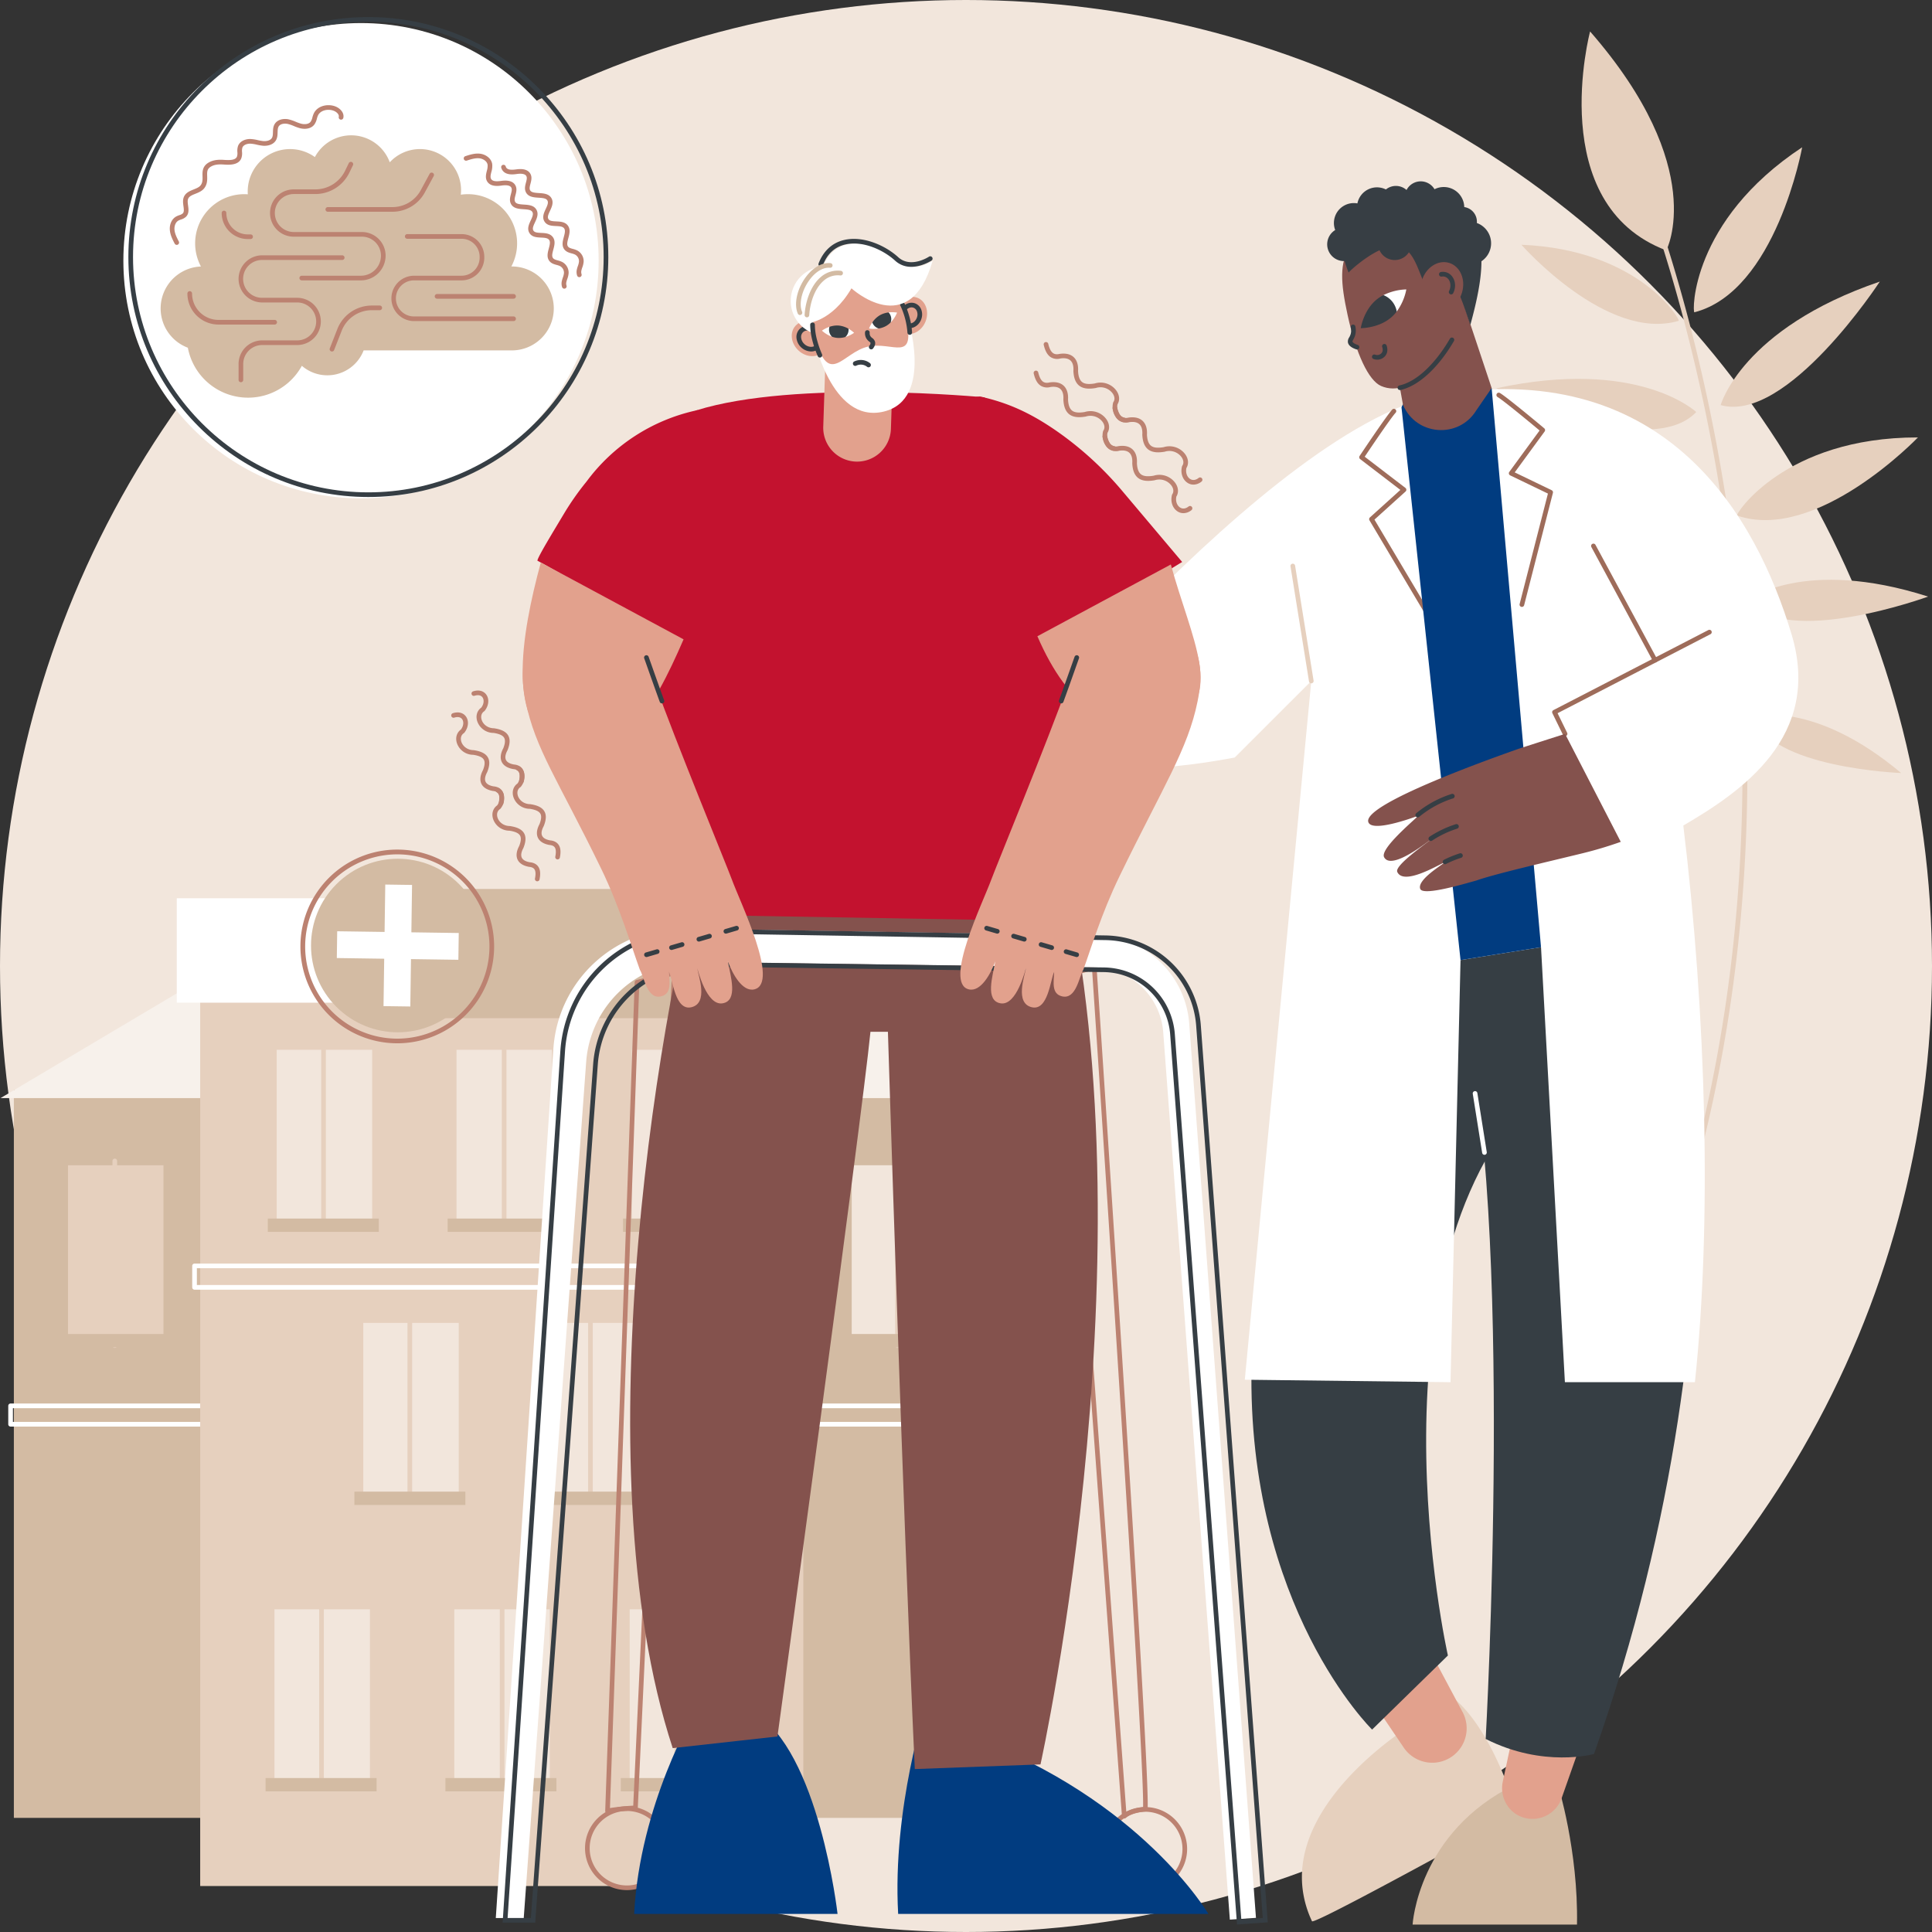
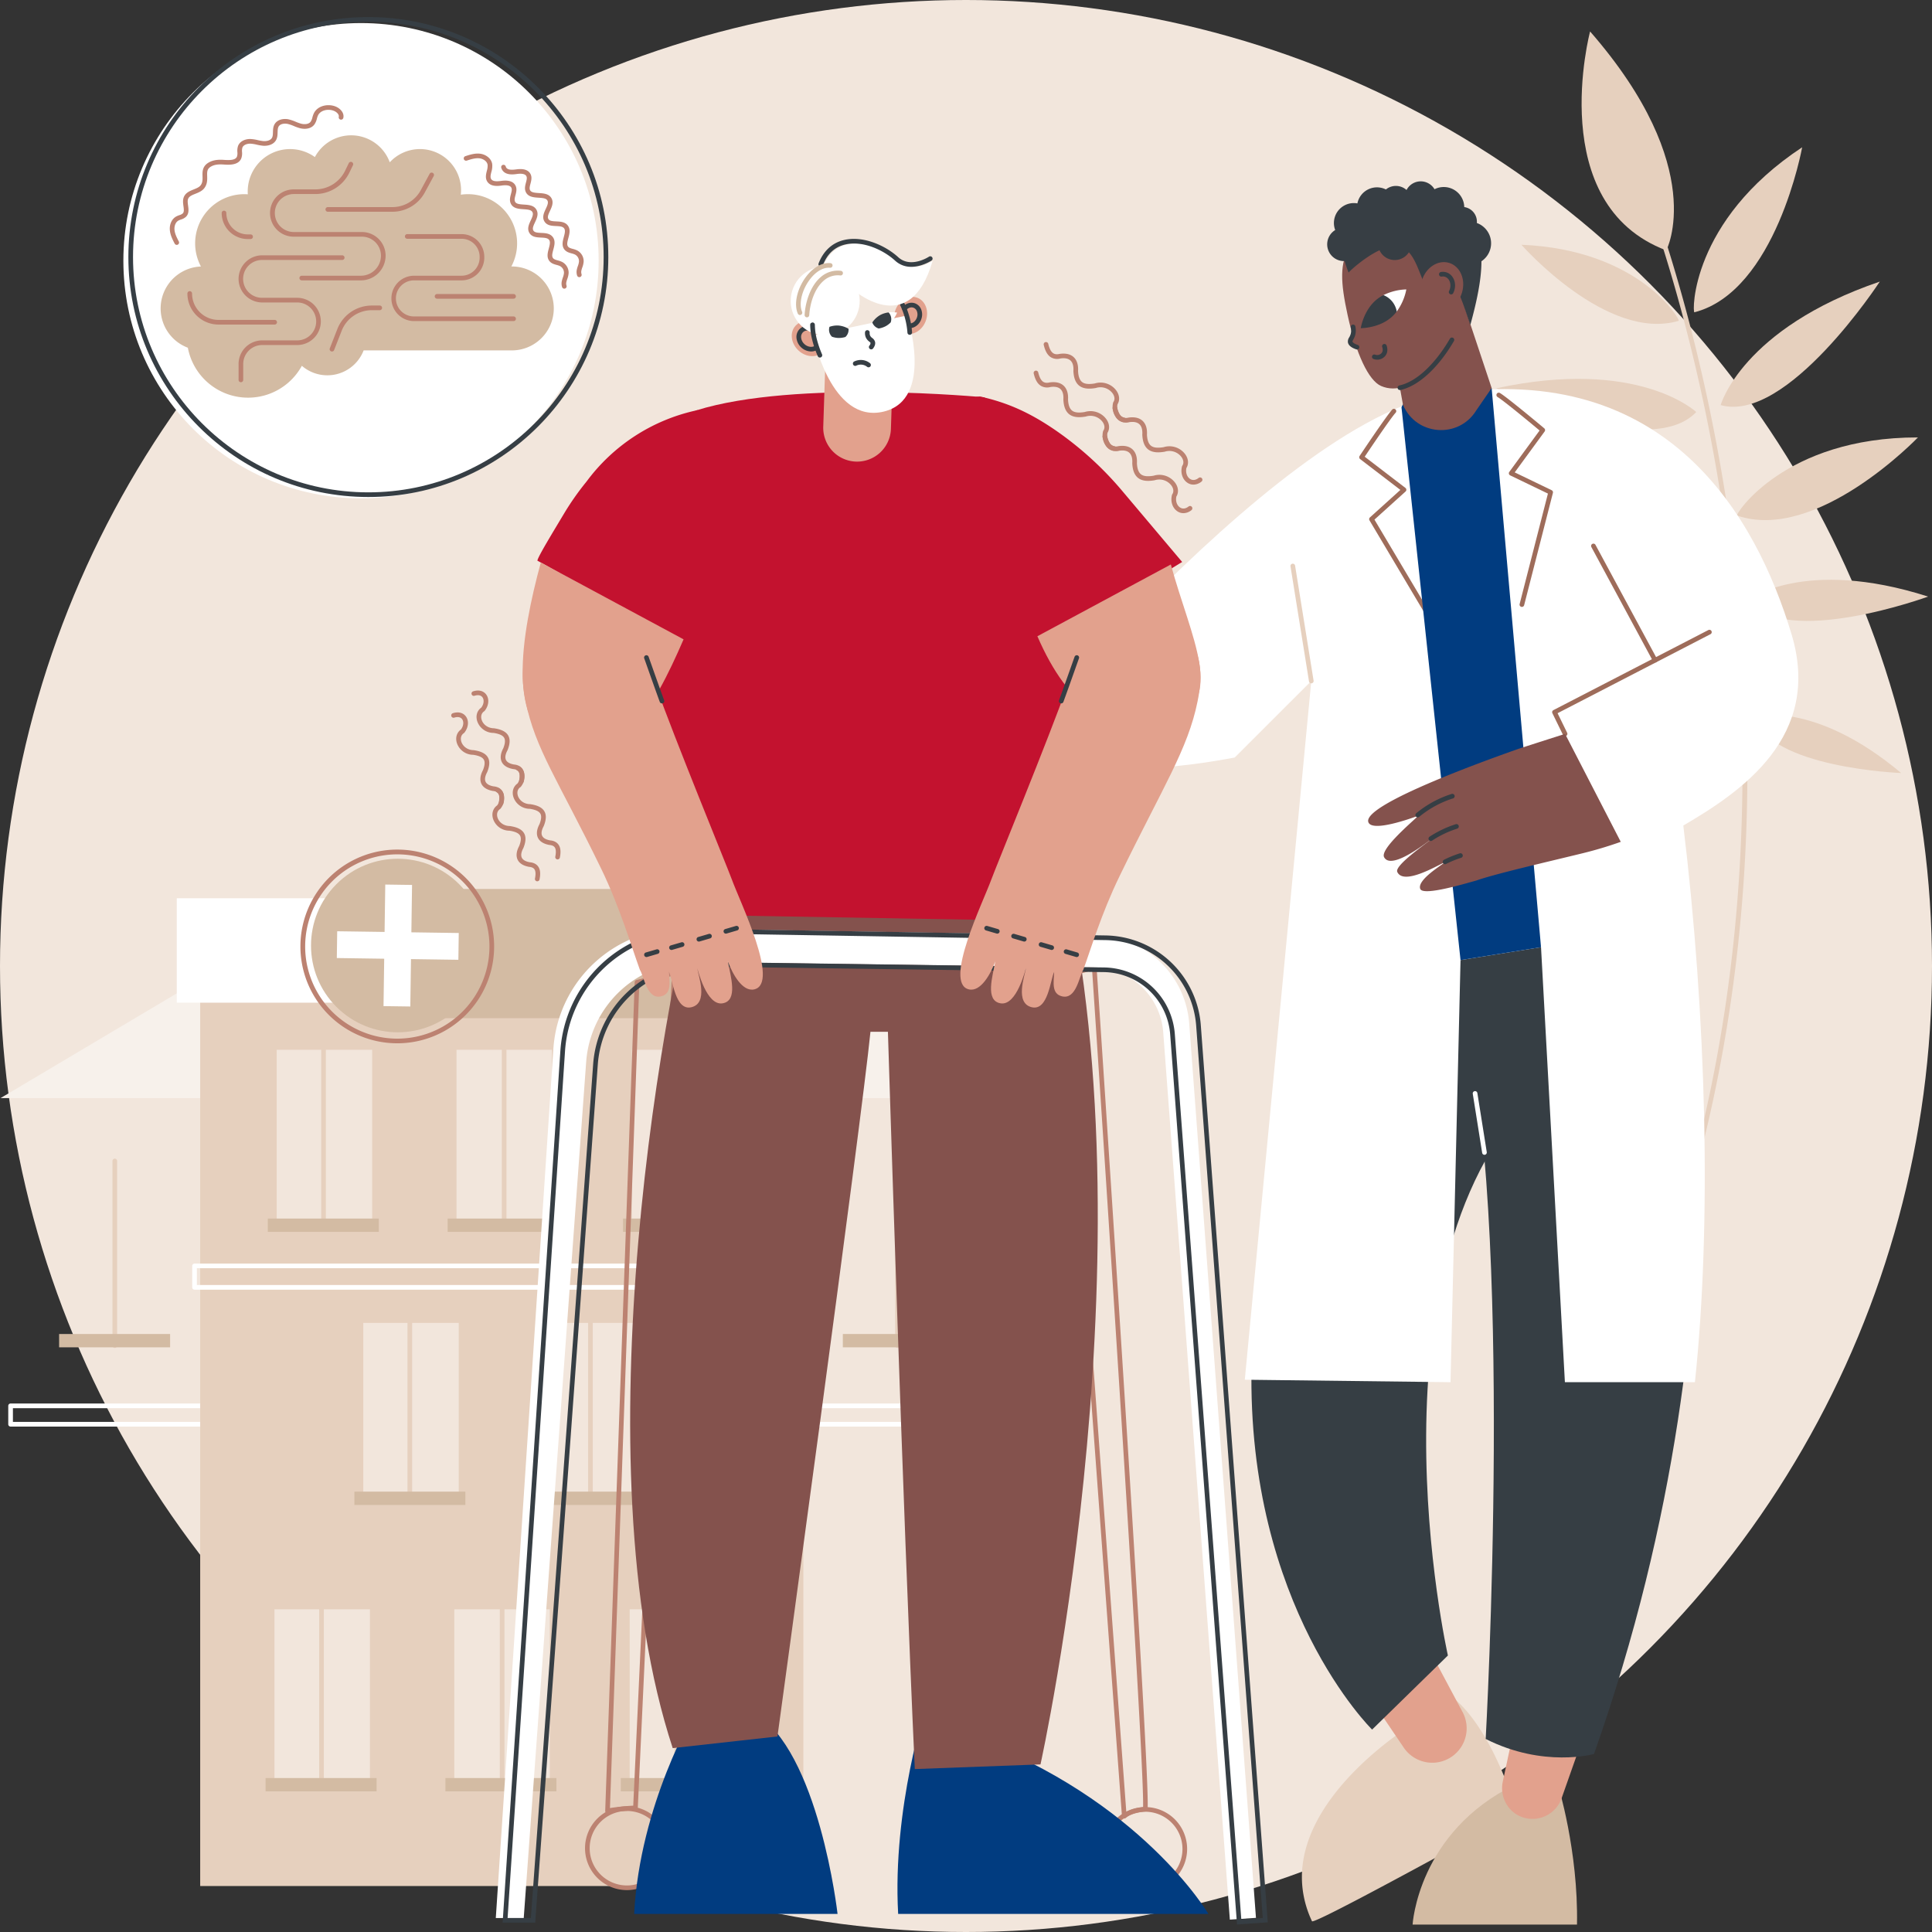
<svg xmlns="http://www.w3.org/2000/svg" viewBox="0 0 1830 1830">
  <rect x="0" y="0" width="1830" height="1830" fill="#333333" stroke="none" />
  <defs>
    <style> .cls-1 { fill: #f2e6dc; } .cls-2 { fill: #e6d0be; } .cls-3 { fill: #e2a18d; } .cls-4 { fill: #363e44; } .cls-5 { fill: #d3bba3; } .cls-6 { fill: #fff; } .cls-7 { fill: #84524d; } .cls-8 { fill: #9e6c5a; } .cls-9 { fill: #013c80; } .cls-10 { fill: #373e44; } .cls-11 { fill: #f7f1eb; } .cls-12 { fill: #bc8271; } .cls-13 { fill: #c3122f; } </style>
  </defs>
  <g id="Слой_2" data-name="Слой 2">
    <g id="Illustration">
      <g id="Parkinson_disease" data-name="Parkinson disease">
        <circle class="cls-1" cx="915" cy="915" r="915" />
        <g>
          <path class="cls-2" d="M1605.983,1104.606a2.206,2.206,0,0,1-2.134-2.767c67.559-256.653,49.376-498.104,22.223-655.464-29.427-170.55-75.438-281.816-75.898-282.921a2.205,2.205,0,0,1,4.069-1.701c.463,1.109,46.633,112.737,76.152,283.743a1672.605,1672.605,0,0,1,24.658,300.122c-1.219,123.42-17.012,243.648-46.941,357.344A2.204,2.204,0,0,1,1605.983,1104.606Z" />
          <path class="cls-2" d="M1578.32,237.175s40.929-77.671-72.179-207.378C1506.141,29.798,1462.575,193.466,1578.32,237.175Z" />
          <path class="cls-2" d="M1604.944,295.805c-2.078.536-3.697-86.454,102.069-156.296C1707.013,139.509,1682.372,275.834,1604.944,295.805Z" />
          <path class="cls-2" d="M1629.812,383.71s20.056-72.41,150.74-116.982C1780.552,266.728,1692.734,401.361,1629.812,383.71Z" />
          <path class="cls-2" d="M1645.302,488.31c-2.028-.7,44.639-74.13,171.385-73.984C1816.687,414.326,1720.888,514.398,1645.302,488.31Z" />
          <path class="cls-2" d="M1655.295,568.48s53.251-41.1,171.049-3.392C1826.344,565.087,1691.032,614.603,1655.295,568.48Z" />
          <path class="cls-2" d="M1661.602,678.486s56.56-15.601,139.211,53.731C1800.813,732.217,1675.226,727.519,1661.602,678.486Z" />
          <path class="cls-2" d="M1590.104,303.873c1.824-.543-36.734-67.368-149.027-72.049C1441.077,231.825,1522.151,324.117,1590.104,303.873Z" />
          <path class="cls-2" d="M1606.669,390.278s-54.532-51.69-189.48-22.466C1417.189,367.812,1561.869,437.855,1606.669,390.278Z" />
          <path class="cls-2" d="M1620.89,500.134c1.377-1.646-76.48-40.481-184.988,25.02C1435.902,525.154,1569.591,561.471,1620.89,500.134Z" />
          <path class="cls-2" d="M1633.506,576.564s-66.82-7.744-148.288,85.322C1485.218,661.887,1626.681,634.512,1633.506,576.564Z" />
          <path class="cls-2" d="M1642.082,682.36s-56.502,15.809-91.547,117.838C1550.535,800.198,1655.703,731.395,1642.082,682.36Z" />
        </g>
        <g>
          <g>
            <g>
              <path class="cls-2" d="M1376.267,1608.29s34.075,22.073,60.77,109.169q-192.433,105.742-194.369,102.338a.205.205,0,0,1-.009-.156,99.012,99.012,0,0,1-8.859-30.744c-9.779-84.524,97.983-152.04,106.956-157.508Q1358.511,1619.839,1376.267,1608.29Z" />
              <path class="cls-3" d="M1345.141,1546.298l40.244,75.426a32.592,32.592,0,0,1-55.748,33.61l-36.707-54.24Z" />
            </g>
            <path class="cls-4" d="M1299.671,794.63s-109.433,259.45-114.213,498.865c-4.566,228.641,114.213,344.77,114.213,344.77l71.785-70.168s-84.731-376.215,89.502-539.318l23.252-211.509Z" />
            <path class="cls-5" d="M1475.62,1690.358s19.459,62.596,18.113,132.597h-155.713c.028-.083,4.909-87.522,97.116-132.597Z" />
            <path class="cls-3" d="M1505.176,1629.615c-.975,2.558-17.139,48.465-25.974,73.573a29.248,29.248,0,0,1-36,18.457q-.363-.112-.728-.232c-14.071-4.62-22.126-19.439-19.019-33.92l16.217-75.585Z" />
            <path class="cls-4" d="M1509.836,1661.387s-47.797,13.477-102.584-14.246c0,0,27.912-498.651-22.321-689.213l17.392-130.905,187.351,28.447S1668.252,1213.467,1509.836,1661.387Z" />
            <path class="cls-6" d="M1406.087,1093.832a2.204,2.204,0,0,1-2.175-1.858l-8.897-55.911a2.204,2.204,0,1,1,4.354-.693l8.897,55.911a2.204,2.204,0,0,1-1.83,2.523A2.163,2.163,0,0,1,1406.087,1093.832Z" />
          </g>
          <g>
            <path class="cls-7" d="M981.663,725.254c-18.169,18.009-32.211,31.861-35.237,35.058-15.009,15.857-108.647,114.106-95.919,127.377,7.475,7.794,35.2-21.721,40.401-27.325-1.969,6.597-18.73,45.535-11.282,50.786,12.81,9.032,32.364-36.184,32.894-36.445-2.679,6.497-20.407,39.064-15.088,43.36,11.381,9.192,31.528-22.724,36.635-29.08.332,1.364-16.64,27.327-9.289,33.704,5.834,5.061,36.977-24.951,44.492-31.693,13.347-14.079,44.673-55.567,72.496-79.525,10.177-8.763,14.912-15.458,23.206-24.212Z" />
            <path class="cls-6" d="M1696.984,600.847c-33.442-111.207-117.566-259.915-328.208-227.854-82.176,12.508-194.045,108.217-282.567,197.294-81.855,82.367-210.895-80.817-210.895-80.817L895.157,650.422c46.468,58.182,117.309,96.937,274.363,67.111l72.541-72.483-62.976,661.825,194.845,2.338,9.487-399.82,76.243-12.199,22.616,412.019h123.156c16.018-151.272,10.808-347.371-10.994-527.287C1649.873,749.631,1726.079,697.595,1696.984,600.847Z" />
            <path class="cls-8" d="M1482.444,697.315a2.203,2.203,0,0,1-1.983-1.238l-10.025-20.524a2.204,2.204,0,0,1,.969-2.926l146.726-75.834a2.205,2.205,0,1,1,2.024,3.919l-144.812,74.843,9.08,18.588a2.203,2.203,0,0,1-1.014,2.948A2.173,2.173,0,0,1,1482.444,697.315Z" />
            <path class="cls-8" d="M1567.708,627.541a2.205,2.205,0,0,1-1.942-1.158l-58.4-108.206a2.204,2.204,0,1,1,3.88-2.093l58.4,108.206a2.202,2.202,0,0,1-.894,2.986A2.175,2.175,0,0,1,1567.708,627.541Z" />
            <path class="cls-2" d="M1242.058,647.255a2.205,2.205,0,0,1-2.175-1.854l-17.516-108.923a2.205,2.205,0,0,1,4.354-.702l17.516,108.923a2.204,2.204,0,0,1-2.179,2.556Z" />
            <path class="cls-8" d="M1355.161,588.327a2.203,2.203,0,0,1-1.897-1.079l-56.081-94.377a2.205,2.205,0,0,1,.418-2.763l28.841-26.057-38.104-29.201a2.206,2.206,0,0,1-.493-2.974c1.025-1.54,25.198-37.785,30.867-43.928a2.205,2.205,0,1,1,3.243,2.989c-4.761,5.159-24.331,34.257-29.294,41.67l38.565,29.554a2.206,2.206,0,0,1,.136,3.387l-29.466,26.624,55.157,92.824a2.205,2.205,0,0,1-1.893,3.331Z" />
            <path class="cls-8" d="M1441.545,574.872a2.205,2.205,0,0,1-2.138-2.752l26.802-104.6-35.77-17.253a2.206,2.206,0,0,1-.82-3.288l28.686-39.213c-6.851-5.717-33.817-28.131-39.837-31.742a2.205,2.205,0,0,1,2.269-3.781c7.17,4.3,40.565,32.278,41.984,33.466a2.206,2.206,0,0,1,.362,2.993l-28.342,38.744,35.01,16.887a2.205,2.205,0,0,1,1.178,2.532l-27.25,106.348A2.206,2.206,0,0,1,1441.545,574.872Z" />
            <path class="cls-9" d="M1327.505,385.857l55.911,523.537,76.243-12.199-46.762-529.637C1373.206,369.059,1332.876,370.299,1327.505,385.857Z" />
            <g>
              <path class="cls-7" d="M1482.441,695.111c-23.827,7.644-42.212,13.494-46.268,14.94-20.118,7.17-145.324,51.306-140.112,68.52,3.061,10.11,40.322-3.328,47.341-5.908-4.642,4.879-36.522,31.394-32.357,39.275,7.164,13.555,44.263-17.195,44.84-17.189-5.217,4.476-35.115,25.009-32.382,31.113,5.846,13.061,37.565-5.831,44.836-9.108-.316,1.336-26.626,16.446-23.044,25.266,2.842,6.999,43.303-5.357,52.844-7.902,17.88-6.356,66.333-17.43,101.215-25.98a368.682,368.682,0,0,0,35.837-10.745Z" />
              <g>
                <path class="cls-4" d="M1342.89,774.211a2.205,2.205,0,0,1-1.408-3.904,99.733,99.733,0,0,1,33.525-18.272,2.205,2.205,0,0,1,1.335,4.203,95.231,95.231,0,0,0-32.047,17.466A2.194,2.194,0,0,1,1342.89,774.211Z" />
                <path class="cls-4" d="M1355.301,796.582a2.205,2.205,0,0,1-1.216-4.046c.803-.528,1.623-1.055,2.47-1.576a100.324,100.324,0,0,1,22.371-10.264,2.205,2.205,0,0,1,1.335,4.203,95.848,95.848,0,0,0-21.387,9.812q-1.214.749-2.36,1.507A2.208,2.208,0,0,1,1355.301,796.582Z" />
                <path class="cls-4" d="M1368.749,818.567a2.205,2.205,0,0,1-.997-4.173,100.46,100.46,0,0,1,14.945-6.098,2.205,2.205,0,0,1,1.335,4.203,96.398,96.398,0,0,0-14.29,5.831A2.191,2.191,0,0,1,1368.749,818.567Z" />
              </g>
            </g>
          </g>
          <g>
            <path class="cls-7" d="M1328.917,383.446c12.353,29.288,52.619,32.415,69.346,5.385l14.634-21.273-35.88-107.743-68.168,12.261Z" />
            <path class="cls-7" d="M1324.728,208.978c-2.982.148-31.512,2-45.649,23.781-10.519,16.207-9.321,34.841-2.584,65.792,7.933,36.448,19.772,61.9,31.691,67.064,29.184,12.644,62.576-28.303,76.703-63.233,10.197-25.213,4.236-54.87-13.546-75.701C1353.61,205.906,1326.631,208.883,1324.728,208.978Z" />
            <path class="cls-10" d="M1412.372,230.43a20.434,20.434,0,0,0-13.501-19.211c.036-.408.062-.819.062-1.236a14.006,14.006,0,0,0-11.98-13.852,19.418,19.418,0,0,0-28.181-16.887,15.127,15.127,0,0,0-26.485.717,15.101,15.101,0,0,0-19.553-.503,18.892,18.892,0,0,0-26.996,13.201,18.88,18.88,0,0,0-21.035,25.234,15.874,15.874,0,0,0,8.307,29.409c.209,0,.411-.023.619-.032a114.753,114.753,0,0,0,3.785,10.927c1.079-1.538,15.045-14.514,29.272-21.147a15.863,15.863,0,0,0,27.795,1.939c5.62,6.03,8.997,15.991,13.164,26.232,3.407-1.891,10.824-5.298,19.314-3.512,13.131,2.763,19.508,28.873,25.751,46.041,7.024-25.443,10.526-44.793,10.507-60.281A20.42,20.42,0,0,0,1412.372,230.43Z" />
            <path class="cls-4" d="M1325.996,369.454a2.204,2.204,0,0,1-.459-4.36c15.774-3.37,33.645-19.91,47.804-44.245a2.205,2.205,0,1,1,3.811,2.218c-14.773,25.39-33.725,42.714-50.694,46.338A2.132,2.132,0,0,1,1325.996,369.454Z" />
            <g>
              <path class="cls-6" d="M1332.087,274.144a51.973,51.973,0,0,1-9.116,20.942c-1.543,2.026-14.954-14.326-12.542-15.569A52.117,52.117,0,0,1,1332.087,274.144Z" />
              <path class="cls-4" d="M1288.897,310.854s2.592-16.543,14.519-26.68a36.835,36.835,0,0,1,6.999-4.65,20.442,20.442,0,0,1,12.583,15.517,36.672,36.672,0,0,1-5.431,5.782C1305.642,310.962,1288.897,310.854,1288.897,310.854Z" />
            </g>
            <path class="cls-7" d="M1281.656,309.666a15.251,15.251,0,0,1-.177,7.346c-1.008,3.517-2.905,4.816-2.548,6.89.24,1.391,1.511,3.241,6.437,4.921Z" />
            <path class="cls-4" d="M1285.369,331.027a2.158,2.158,0,0,1-.711-.118c-4.832-1.645-7.415-3.815-7.9-6.632a6.858,6.858,0,0,1,1.208-4.718,14.397,14.397,0,0,0,1.393-3.154,13.028,13.028,0,0,0,.14-6.289,2.204,2.204,0,1,1,4.315-.9,17.341,17.341,0,0,1-.217,8.406,18.535,18.535,0,0,1-1.768,4.065c-.577,1.046-.788,1.475-.726,1.841.133.777,1.512,2.026,4.976,3.208a2.205,2.205,0,0,1-.711,4.291Z" />
            <g>
              <ellipse class="cls-7" cx="1365.789" cy="271.465" rx="23.481" ry="19.847" transform="translate(707.239 1498.407) rotate(-73.017)" />
              <path class="cls-4" d="M1374.535,278.856a2.205,2.205,0,0,1-1.966-3.197,12.054,12.054,0,0,0,.758-1.893c1.565-5.129-.54-10.335-4.696-11.605a6.568,6.568,0,0,0-3.019-.183,2.205,2.205,0,1,1-.732-4.349,10.845,10.845,0,0,1,5.038.317c6.481,1.979,9.902,9.657,7.624,17.111a16.384,16.384,0,0,1-1.038,2.588A2.205,2.205,0,0,1,1374.535,278.856Z" />
            </g>
            <path class="cls-4" d="M1304.521,340.679a10.344,10.344,0,0,1-3.51-.618,2.205,2.205,0,1,1,1.503-4.147,5.502,5.502,0,0,0,6.307-1.718c1.686-2.308.465-5.284.452-5.314a2.214,2.214,0,0,1,1.156-2.889,2.187,2.187,0,0,1,2.885,1.122c.095.215,2.276,5.29-.932,9.683A9.7,9.7,0,0,1,1304.521,340.679Z" />
          </g>
        </g>
        <g>
-           <rect class="cls-5" x="13.132" y="1032.249" width="922.343" height="689.65" />
          <path class="cls-6" d="M938.846,1351.26H10.029a2.204,2.204,0,0,1-2.205-2.205v-17.432a2.204,2.204,0,0,1,2.205-2.205H938.846a2.204,2.204,0,0,1,2.205,2.205v17.432A2.204,2.204,0,0,1,938.846,1351.26Zm-926.612-4.41h924.407v-13.022H12.234Z" />
          <polygon class="cls-11" points="952.299 1040.13 0.514 1040.13 203.078 919.742 749.735 919.742 952.299 1040.13" />
          <rect class="cls-2" x="189.622" y="921.412" width="571.306" height="865.04" />
          <path class="cls-6" d="M766.282,1221.602H184.27a2.204,2.204,0,0,1-2.205-2.205v-20.319a2.204,2.204,0,0,1,2.205-2.205h582.012a2.204,2.204,0,0,1,2.205,2.205v20.319A2.204,2.204,0,0,1,766.282,1221.602Zm-579.807-4.41H764.077v-15.91H186.475Z" />
          <g>
            <rect class="cls-1" x="262.084" y="994.383" width="90.427" height="168.237" />
            <path class="cls-2" d="M306.435,1166.524a2.204,2.204,0,0,1-2.205-2.205V989.43a2.205,2.205,0,1,1,4.41,0v174.889A2.203,2.203,0,0,1,306.435,1166.524Z" />
            <rect class="cls-5" x="253.668" y="1154.221" width="105.148" height="12.618" />
          </g>
          <g>
-             <rect class="cls-2" x="64.406" y="1103.737" width="90.427" height="168.237" />
            <path class="cls-2" d="M108.734,1276.782a2.204,2.204,0,0,1-2.205-2.205V1099.686a2.205,2.205,0,0,1,4.41,0v174.891A2.204,2.204,0,0,1,108.734,1276.782Z" />
            <rect class="cls-5" x="55.99" y="1263.574" width="105.148" height="12.618" />
          </g>
          <g>
-             <rect class="cls-1" x="806.749" y="1103.737" width="90.427" height="168.237" />
            <path class="cls-2" d="M850.117,1276.782a2.204,2.204,0,0,1-2.205-2.205V1099.686a2.205,2.205,0,0,1,4.41,0v174.891A2.204,2.204,0,0,1,850.117,1276.782Z" />
            <rect class="cls-5" x="798.333" y="1263.574" width="105.148" height="12.618" />
          </g>
          <g>
            <rect class="cls-1" x="432.423" y="994.383" width="90.427" height="168.237" />
            <path class="cls-2" d="M477.524,1166.524a2.204,2.204,0,0,1-2.205-2.205V989.43a2.205,2.205,0,0,1,4.41,0v174.889A2.204,2.204,0,0,1,477.524,1166.524Z" />
            <rect class="cls-5" x="424.007" y="1154.221" width="105.148" height="12.618" />
          </g>
          <g>
            <rect class="cls-1" x="344.099" y="1253.046" width="90.427" height="168.237" />
            <path class="cls-2" d="M388.177,1425.059a2.204,2.204,0,0,1-2.205-2.205V1247.963a2.205,2.205,0,0,1,4.41,0v174.891A2.204,2.204,0,0,1,388.177,1425.059Z" />
            <rect class="cls-5" x="335.683" y="1412.884" width="105.148" height="12.618" />
          </g>
          <g>
            <rect class="cls-1" x="514.438" y="1253.046" width="90.427" height="168.237" />
            <path class="cls-2" d="M559.266,1425.059a2.204,2.204,0,0,1-2.205-2.205V1247.963a2.205,2.205,0,0,1,4.41,0v174.891A2.204,2.204,0,0,1,559.266,1425.059Z" />
            <rect class="cls-5" x="506.022" y="1412.884" width="105.148" height="12.618" />
          </g>
          <g>
            <rect class="cls-1" x="598.557" y="994.383" width="90.427" height="168.237" />
            <path class="cls-2" d="M642.909,1166.524a2.204,2.204,0,0,1-2.205-2.205V989.43a2.205,2.205,0,0,1,4.41,0v174.889A2.204,2.204,0,0,1,642.909,1166.524Z" />
            <rect class="cls-5" x="590.141" y="1154.221" width="105.148" height="12.618" />
          </g>
          <g>
            <rect class="cls-1" x="259.981" y="1524.328" width="90.427" height="168.237" />
            <path class="cls-2" d="M304.534,1696.899a2.203,2.203,0,0,1-2.205-2.205V1519.803a2.205,2.205,0,1,1,4.41,0v174.891A2.203,2.203,0,0,1,304.534,1696.899Z" />
            <rect class="cls-5" x="251.565" y="1684.166" width="105.148" height="12.618" />
          </g>
          <g>
            <rect class="cls-1" x="430.32" y="1524.328" width="90.427" height="168.237" />
            <path class="cls-2" d="M475.623,1696.899a2.203,2.203,0,0,1-2.205-2.205V1519.803a2.205,2.205,0,1,1,4.41,0v174.891A2.203,2.203,0,0,1,475.623,1696.899Z" />
            <rect class="cls-5" x="421.904" y="1684.166" width="105.148" height="12.618" />
          </g>
          <g>
            <rect class="cls-1" x="596.454" y="1524.328" width="90.427" height="168.237" />
            <path class="cls-2" d="M641.008,1696.899a2.204,2.204,0,0,1-2.205-2.205V1519.803a2.205,2.205,0,1,1,4.41,0v174.891A2.204,2.204,0,0,1,641.008,1696.899Z" />
            <rect class="cls-5" x="588.038" y="1684.166" width="105.148" height="12.618" />
          </g>
          <rect class="cls-6" x="167.448" y="850.83" width="609.857" height="98.918" />
          <rect class="cls-5" x="420.122" y="842.033" width="231.494" height="122.361" />
          <g>
            <circle class="cls-5" cx="376.786" cy="895.604" r="82.192" transform="translate(-522.929 528.744) rotate(-45)" />
            <path class="cls-12" d="M376.35,988.214c-.444,0-.885-.002-1.331-.009a91.744,91.744,0,1,1,1.331.009Zm-.052-178.963a87.277,87.277,0,0,0-1.214,174.545c.42.006.846.009,1.266.009a87.277,87.277,0,0,0,1.234-174.545Q376.941,809.25,376.298,809.251Zm89.508,88.559h0Z" />
            <polygon class="cls-6" points="434.537 883.743 389.653 883.1 390.296 838.217 364.925 837.853 364.282 882.736 319.399 882.093 319.035 907.464 363.919 908.107 363.275 952.99 388.647 953.354 389.29 908.471 434.173 909.114 434.537 883.743" />
          </g>
        </g>
        <g>
          <g>
            <path class="cls-12" d="M1084.765,1791.048a39.687,39.687,0,1,1,39.687-39.687A39.733,39.733,0,0,1,1084.765,1791.048Zm0-74.964a35.277,35.277,0,1,0,35.277,35.277A35.318,35.318,0,0,0,1084.765,1716.084Z" />
            <path class="cls-12" d="M593.826,1790.32a39.687,39.687,0,1,1,39.687-39.687A39.733,39.733,0,0,1,593.826,1790.32Zm0-74.964a35.277,35.277,0,1,0,35.277,35.277A35.318,35.318,0,0,0,593.826,1715.356Z" />
            <path class="cls-12" d="M1064.928,1722.515a2.204,2.204,0,0,1-2.198-2.043l-58.796-795.757a2.205,2.205,0,0,1,1.623-2.291l30.361-8.184a2.208,2.208,0,0,1,2.775,1.981c2.121,31.634,51.925,775.005,48.25,797.789a2.203,2.203,0,0,1-1.946,1.841c-11.442,1.199-15.981,3.917-18.657,6.152A2.193,2.193,0,0,1,1064.928,1722.515Zm-56.462-796.308,58.376,790.094c3.99-2.3,9.088-3.777,15.879-4.627,1.778-43.623-44.947-743.136-48.248-792.475Zm76.301,787.452h0Z" />
            <path class="cls-12" d="M575.458,1717.554a2.204,2.204,0,0,1-2.203-2.282l27.928-784.916a2.202,2.202,0,0,1,1.669-2.061l35.277-8.819a2.204,2.204,0,0,1,2.737,2.241L604.118,1712.514a2.205,2.205,0,0,1-2.069,2.097c-12.755.773-21.521,1.742-26.055,2.877A2.166,2.166,0,0,1,575.458,1717.554Zm30.073-785.383-27.769,780.435a206.315,206.315,0,0,1,22.044-2.274L636.323,924.472Z" />
          </g>
          <g>
            <path class="cls-9" d="M600.669,1812.894H793.337s-17.536-155.07-79.569-191.065H658.168S606.021,1709.095,600.669,1812.894Z" />
            <path class="cls-9" d="M877.518,1613.928s-32.461,98.515-26.774,198.966h293.871s-63.621-108.451-225.206-168.098Z" />
            <path class="cls-7" d="M671.889,789.232c-44.688,146.305-123.265,597.182-34.696,866.587l99.217-11.024s79.581-581.618,88.085-667.465h16.541s13.961,449.761,25.458,698.333l119.06-4.41s113.005-510.516,12.876-882.021L960.994,757.472H723.199Z" />
          </g>
          <g>
            <g>
              <path class="cls-13" d="M659.345,388.767c-11.764,3.688-50.08,406.438-50.08,406.438v70.554L1037,873.109l4.41-14.699-16.607-292.173s-79.818-164.413-92.291-189.878C932.512,376.359,753.978,359.096,659.345,388.767Z" />
              <path class="cls-13" d="M654.831,619.554l22.084-65.669L660.937,388.417l-1.592.351a176.109,176.109,0,0,0-103.776,67.37,257.844,257.844,0,0,0-20.624,29.199c-11.317,18.943-25.81,42.555-25.907,45.75C556.671,556.515,607.198,594.126,654.831,619.554Z" />
              <path class="cls-13" d="M945.867,607.061l-37.099-65.667q-52.816-76.845,15.977-165.469l3.483-.37c26.744,5.893,47.805,15.751,71.152,31.706a321.406,321.406,0,0,1,64.118,58.355l56.261,66.701C1059.048,568.844,957.994,641.235,945.867,607.061Z" />
            </g>
            <path class="cls-6" d="M647.841,879.595l390.142,6.456a90.185,90.185,0,0,1,88.443,83.46l63.229,847.095-24.729,1.681-63.11-840.475a66.422,66.422,0,0,0-65.323-61.442l-378.024-5.193a102.109,102.109,0,0,0-103.241,94.672l-59.143,810.922H469.627l54.53-823.317A121.933,121.933,0,0,1,647.841,879.595Z" />
            <path class="cls-4" d="M1171.711,1822.841l-.164-2.183-63.111-840.475a63.883,63.883,0,0,0-63.154-59.403l-378.025-5.191a99.991,99.991,0,0,0-101.013,92.626l-59.291,812.967H476.09l.155-2.351,54.531-823.317A124.039,124.039,0,0,1,654.597,879.579c.7,0,1.395.006,2.099.017l390.143,6.455a91.949,91.949,0,0,1,90.604,85.501l63.395,849.308ZM665.866,911.168c.487,0,.962.004,1.451.011l378.025,5.191a68.268,68.268,0,0,1,67.49,63.481l62.947,838.292,20.33-1.382-63.063-844.881a87.559,87.559,0,0,0-86.281-81.419l-390.143-6.455c-.674-.011-1.352-.017-2.026-.017A119.624,119.624,0,0,0,535.177,995.806l-54.376,820.966h22.052l58.994-808.878A104.435,104.435,0,0,1,665.866,911.168Z" />
            <g>
              <path class="cls-3" d="M982.615,602.651c29.199,67.584,72.162,99.358,126.41,79.741,52.772-19.084,18.786-78.484,0-147.723Z" />
              <g>
                <path class="cls-3" d="M1011.687,647.681c-18.517,52.248-68.216,173.134-72.597,185.127-8.19,22.42-45.541,98.429-21.473,104.304,11.348,2.77,20.831-14.765,25.174-26.517-2.575,14.084-9.962,37.311,5.002,39.764,15.399,2.525,23.581-32.683,23.998-33.174-1.285,7.493-10.652,32.948,5.441,36.854,15.497,3.762,17.656-26.041,21.276-33.427-.42,9.718-2.681,20.685,7.428,23.123,13.544,3.267,16.192-18.904,20.17-25.143,7.293-19.914,16.873-52.742,34.411-88.846,41.19-84.793,64.69-120.069,73.831-165.435,4.218-20.932,7.577-51.468-22.871-77.295C1077.903,607.331,1045.261,627.367,1011.687,647.681Z" />
                <path class="cls-4" d="M1005.199,666.265a2.205,2.205,0,0,1-2.069-2.967c2.965-8.046,8.193-22.804,11.651-32.568,1.41-3.983,2.526-7.129,3.064-8.63a2.205,2.205,0,0,1,4.151,1.49c-.54,1.499-1.651,4.636-3.06,8.613-3.462,9.775-8.694,24.548-11.668,32.62A2.206,2.206,0,0,1,1005.199,666.265Z" />
                <g>
                  <path class="cls-4" d="M944.642,884.346a2.213,2.213,0,0,1-.62-.088l-10.079-2.95a2.205,2.205,0,1,1,1.236-4.233l10.083,2.95a2.205,2.205,0,0,1-.62,4.321Z" />
                  <path class="cls-4" d="M970.213,891.867a2.198,2.198,0,0,1-.618-.088l-10.083-2.95a2.206,2.206,0,1,1,1.24-4.233l10.079,2.95a2.205,2.205,0,0,1-.618,4.321Z" />
                  <path class="cls-4" d="M996.163,899.812a2.198,2.198,0,0,1-.618-.088l-10.081-2.95a2.206,2.206,0,0,1,1.24-4.233l10.077,2.95a2.205,2.205,0,0,1-.618,4.321Z" />
                  <path class="cls-4" d="M1019.847,906.534a2.213,2.213,0,0,1-.62-.088l-10.081-2.95a2.206,2.206,0,0,1,1.24-4.233l10.081,2.95a2.205,2.205,0,0,1-.62,4.321Z" />
                </g>
              </g>
            </g>
            <g>
              <path class="cls-3" d="M647.482,605.591c-29.199,67.584-61.662,122.326-115.91,102.709-52.772-19.084-38.105-106.229-19.319-175.468Z" />
              <g>
                <path class="cls-3" d="M620.516,647.677c18.517,52.249,68.216,173.134,72.597,185.127,8.19,22.42,45.541,98.429,21.473,104.304-11.348,2.77-20.831-14.765-25.174-26.517,2.575,14.084,9.962,37.311-5.002,39.764-15.399,2.525-23.581-32.683-23.998-33.174,1.285,7.493,10.652,32.948-5.441,36.854-15.497,3.762-17.656-26.041-21.276-33.428.42,9.718,2.681,20.685-7.428,23.123-13.544,3.267-16.192-18.904-20.17-25.143-7.293-19.914-18.979-59.353-36.518-95.456-41.19-84.793-62.584-113.459-71.725-158.825-4.218-20.932-7.577-51.467,22.871-77.295C554.299,607.327,586.941,627.363,620.516,647.677Z" />
                <path class="cls-4" d="M627.002,666.26a2.205,2.205,0,0,1-2.069-1.443c-2.965-8.055-8.188-22.8-11.644-32.558-1.419-4.005-2.539-7.168-3.081-8.675a2.205,2.205,0,1,1,4.151-1.49c.543,1.509,1.664,4.679,3.088,8.694,3.451,9.745,8.668,24.475,11.625,32.504a2.204,2.204,0,0,1-2.069,2.967Z" />
                <g>
                  <path class="cls-4" d="M687.559,884.342a2.205,2.205,0,0,1-.62-4.321l10.083-2.95a2.205,2.205,0,1,1,1.236,4.233l-10.079,2.95A2.212,2.212,0,0,1,687.559,884.342Z" />
                  <path class="cls-4" d="M661.99,891.863a2.205,2.205,0,0,1-.618-4.321l10.079-2.95a2.206,2.206,0,0,1,1.24,4.233l-10.083,2.95A2.198,2.198,0,0,1,661.99,891.863Z" />
                  <path class="cls-4" d="M636.039,899.808a2.205,2.205,0,0,1-.618-4.321l10.079-2.95a2.206,2.206,0,0,1,1.24,4.233l-10.083,2.95A2.198,2.198,0,0,1,636.039,899.808Z" />
                  <path class="cls-4" d="M612.354,906.53a2.205,2.205,0,0,1-.62-4.321l10.081-2.95a2.206,2.206,0,1,1,1.24,4.233l-10.081,2.95A2.212,2.212,0,0,1,612.354,906.53Z" />
                </g>
              </g>
            </g>
          </g>
          <g>
            <path class="cls-3" d="M777.17,309.683c7.189,6.815,8.316,17.3,2.516,23.419-5.8,6.119-16.33,5.554-23.519-1.261-7.19-6.815-8.316-17.299-2.516-23.418S769.981,302.868,777.17,309.683Z" />
            <path class="cls-4" d="M768.293,332.922a14.286,14.286,0,0,1-13.819-12.456,10.647,10.647,0,0,1,2.763-8.632c3.443-3.632,9.095-4.283,14.066-1.63a2.204,2.204,0,1,1-2.076,3.889c-3.206-1.707-6.733-1.397-8.791.775a6.316,6.316,0,0,0-1.578,5.127,9.533,9.533,0,0,0,3.008,5.831c3.116,2.954,7.56,3.574,10.346,1.449a2.204,2.204,0,1,1,2.679,3.501A10.761,10.761,0,0,1,768.293,332.922Z" />
            <ellipse class="cls-3" cx="862.518" cy="298.796" rx="17.937" ry="15.265" transform="translate(277.918 999.838) rotate(-69.282)" />
            <path class="cls-4" d="M861.596,310.839h-.116a2.205,2.205,0,0,1-2.179-2.231,2.142,2.142,0,0,1,2.231-2.179c2.894.015,5.678-2.188,6.892-5.398a8.681,8.681,0,0,0,.157-5.984,5.711,5.711,0,0,0-3.301-3.553c-2.276-.863-5.008,0-6.952,2.2a2.206,2.206,0,1,1-3.303-2.924c3.169-3.581,7.807-4.911,11.814-3.402a10.061,10.061,0,0,1,5.895,6.195,13.1,13.1,0,0,1-.185,9.026C870.678,307.538,866.285,310.839,861.596,310.839Z" />
            <path class="cls-3" d="M810.368,437.208a32.062,32.062,0,0,1-30.56-33.498l2.971-90.929,64.057,2.938-2.972,90.93A32.062,32.062,0,0,1,810.368,437.208Z" />
            <path class="cls-6" d="M836.954,389.888c-50.078,11.908-66.848-72.255-66.848-72.255l89.137-18.836S885.511,378.341,836.954,389.888Z" />
            <circle class="cls-6" cx="781.632" cy="285.001" r="32.674" transform="translate(355.294 999.431) rotate(-79.206)" />
-             <path class="cls-3" d="M857.91,300.354c10.045,44.565-12.265,22.583-35.981,28.018-23.716,5.435-36.659,38.915-49.903-8.337-7.716-27.528,9.024-47.14,32.74-52.575C828.482,262.026,851.624,272.465,857.91,300.354Z" />
            <path class="cls-4" d="M861.723,317.143a2.205,2.205,0,0,1-2.198-2.071,72.146,72.146,0,0,0-6.75-25.709,2.205,2.205,0,0,1,4.009-1.839,76.531,76.531,0,0,1,7.142,27.28,2.204,2.204,0,0,1-2.067,2.334C861.813,317.141,861.768,317.143,861.723,317.143Z" />
            <path class="cls-4" d="M776.615,338.685a2.204,2.204,0,0,1-1.985-1.242,97.711,97.711,0,0,1-5.611-16.762,62.927,62.927,0,0,1-1.589-13.02,2.205,2.205,0,0,1,2.17-2.239,2.247,2.247,0,0,1,2.239,2.17,58.379,58.379,0,0,0,1.477,12.103,94.49,94.49,0,0,0,5.279,15.823,2.205,2.205,0,0,1-1.981,3.167Z" />
            <path class="cls-4" d="M825.227,330.93a2.205,2.205,0,0,1-1.755-3.538,3.742,3.742,0,0,0,1.074-2.584c-.086-.336-.405-.622-1.165-1.24a10.483,10.483,0,0,1-3.036-3.49,9.965,9.965,0,0,1-.99-5.295,2.153,2.153,0,0,1,2.353-2.043,2.202,2.202,0,0,1,2.043,2.353,5.627,5.627,0,0,0,.525,2.984,6.283,6.283,0,0,0,1.882,2.067,6.67,6.67,0,0,1,2.663,3.589c.489,1.949-.129,4.074-1.837,6.324A2.206,2.206,0,0,1,825.227,330.93Z" />
            <path class="cls-4" d="M822.682,347.923a2.191,2.191,0,0,1-1.363-.474,9.701,9.701,0,0,0-4.037-1.895,9.92,9.92,0,0,0-6.255.81,2.204,2.204,0,0,1-1.916-3.97,14.407,14.407,0,0,1,9.06-1.158,14.136,14.136,0,0,1,5.878,2.752,2.205,2.205,0,0,1-1.367,3.936Z" />
            <path class="cls-6" d="M763.709,306.296s23.773-.65,42.809-33.201c0,0,54.902,50.486,76.826-25.924,0,0-18.541,12.416-31.798.295-21.093-19.286-65.456-30.047-74.501,14.013Z" />
            <path class="cls-4" d="M863.15,252.734a22.002,22.002,0,0,1-15.298-5.846c-11.054-10.105-30.547-19.204-47.287-15.283-9.864,2.31-16.954,8.86-21.069,19.471a2.205,2.205,0,0,1-4.112-1.593c4.608-11.881,12.968-19.546,24.175-22.171,18.287-4.285,39.39,5.46,51.269,16.321,11.842,10.828,28.915-.383,29.085-.5a2.205,2.205,0,0,1,2.455,3.665C882.234,246.886,873.328,252.734,863.15,252.734Z" />
            <g>
              <g>
                <path class="cls-6" d="M841.796,295.931l-.105.015c-.005.227-.087.535-.316.58a6.725,6.725,0,0,0-.308,1.32c-.188.694-1.252.359-1.064-.334.126-.467-1.167.667-1.757,1.063-1.881,1.265-3.812,2.443-5.784,3.562-.919.522-1.838,1.052-2.775,1.542a26.468,26.468,0,0,1-3.438,1.752,27.661,27.661,0,0,0-3.08,5.747,28.468,28.468,0,0,0,9.299-.045c-.001-.07-.001-.14-.004-.21-.037-.695,10.844-6.039,11.271-5.6a28.42,28.42,0,0,0,5.96-9.23A28.24,28.24,0,0,0,841.796,295.931Z" />
                <path class="cls-4" d="M833.524,298.522a22.717,22.717,0,0,0-7.27,6.903,9.215,9.215,0,0,0,6.059,5.737,21.291,21.291,0,0,0,7.026-2.414,20.244,20.244,0,0,0,4.328-3.359,9.255,9.255,0,0,0-1.977-9.442A21.886,21.886,0,0,0,833.524,298.522Z" />
              </g>
              <g>
                <path class="cls-6" d="M785.596,309.603l.101-.032c.104.203.311.444.536.385a6.734,6.734,0,0,1,.851,1.055c.47.543,1.283-.221.813-.764-.317-.365,1.341.094,2.044.194,2.244.321,4.495.543,6.757.694,1.055.071,2.113.148,3.17.182a26.469,26.469,0,0,0,3.857.084,27.648,27.648,0,0,1,5.272,3.837,28.461,28.461,0,0,1-8.394,4.001c-.029-.064-.06-.126-.087-.191-.269-.643-12.391-.726-12.584-.145a28.419,28.419,0,0,1-9.38-5.723A28.237,28.237,0,0,1,785.596,309.603Z" />
                <path class="cls-4" d="M794.171,308.34a22.717,22.717,0,0,1,9.548,3.057,9.215,9.215,0,0,1-2.964,7.8,21.303,21.303,0,0,1-7.377.88,20.262,20.262,0,0,1-5.358-1.145,9.255,9.255,0,0,1-2.324-9.363A21.89,21.89,0,0,1,794.171,308.34Z" />
              </g>
            </g>
            <path class="cls-5" d="M757.721,298.385a2.203,2.203,0,0,1-2.024-1.331c-3.826-8.864-.876-22.864,7.17-34.048,6.8-9.45,15.464-14.478,23.747-13.769a2.204,2.204,0,0,1-.37,4.392c-6.716-.579-13.924,3.792-19.798,11.954-7.073,9.829-9.892,22.328-6.701,29.722a2.205,2.205,0,0,1-2.024,3.079Z" />
            <path class="cls-5" d="M764.338,300.59a1.172,1.172,0,0,1-.123-.004,2.202,2.202,0,0,1-2.08-2.321c.607-11.041,4.982-27.05,15.302-35.831a24.315,24.315,0,0,1,19.025-5.915,2.204,2.204,0,0,1-.465,4.384,20.102,20.102,0,0,0-15.703,4.89c-9.256,7.876-13.197,22.543-13.759,32.713A2.203,2.203,0,0,1,764.338,300.59Z" />
          </g>
          <g>
            <g>
              <path class="cls-12" d="M1064.383,399.865a2.239,2.239,0,0,1-.336-.026,11.2,11.2,0,0,1-7.471-5.213,16.741,16.741,0,0,1-2.246-13.149,2.265,2.265,0,0,1,.314-.698c1.591-2.338,1.24-5.478-.937-8.397a14.318,14.318,0,0,0-15.613-4.905,2.173,2.173,0,0,1-.306.073c-4.552.756-11.119,1.341-15.634-2.3-3.329-2.685-5.101-7.189-5.42-13.769a2.54,2.54,0,0,1,.002-.256c.209-3.073-.099-7.254-2.75-9.717-2.054-1.914-5.243-2.577-9.454-1.981a11.615,11.615,0,0,1-9.05-1.081c-3.236-1.983-5.411-5.708-6.847-11.724a2.205,2.205,0,1,1,4.289-1.025c1.13,4.737,2.722,7.676,4.862,8.987,1.529.939,3.462,1.107,5.919.517,5.732-.818,10.249.254,13.285,3.077,3.081,2.864,4.515,7.396,4.155,13.113.267,5.183,1.503,8.593,3.777,10.428,2.366,1.908,6.177,2.36,11.993,1.406a18.537,18.537,0,0,1,20.326,6.522c3.202,4.293,3.675,9.293,1.283,13.151a12.449,12.449,0,0,0,1.725,9.291,7.002,7.002,0,0,0,4.463,3.292,2.205,2.205,0,0,1-.332,4.384Z" />
              <path class="cls-12" d="M1130.448,459.038a10.2,10.2,0,0,1-5.607-1.69c-4.718-3.064-6.828-9.306-5.252-15.531a2.255,2.255,0,0,1,.314-.7c1.591-2.338,1.24-5.478-.937-8.397a14.312,14.312,0,0,0-15.612-4.905,2.171,2.171,0,0,1-.306.073c-4.547.758-11.114,1.344-15.634-2.297-3.327-2.685-5.101-7.189-5.419-13.769a2.541,2.541,0,0,1,.002-.256c.209-3.073-.099-7.254-2.747-9.717-2.056-1.914-5.241-2.575-9.457-1.983a11.652,11.652,0,0,1-9.047-1.079c-3.236-1.983-5.413-5.708-6.849-11.726a2.205,2.205,0,0,1,4.289-1.025c1.13,4.737,2.722,7.678,4.862,8.989,1.535.941,3.473,1.111,5.919.515,5.736-.818,10.251.258,13.285,3.079,3.081,2.864,4.515,7.396,4.156,13.113.267,5.183,1.503,8.593,3.777,10.428,2.366,1.906,6.171,2.356,11.993,1.404a18.537,18.537,0,0,1,20.326,6.522c3.202,4.295,3.675,9.293,1.281,13.153-.941,4.216.454,8.46,3.458,10.413,2.442,1.578,5.312,1.244,8.098-.945a2.205,2.205,0,1,1,2.726,3.466A12.37,12.37,0,0,1,1130.448,459.038Z" />
            </g>
            <g>
              <path class="cls-12" d="M1054.875,426.904a2.204,2.204,0,0,1-.334-.026,11.19,11.19,0,0,1-7.469-5.208,16.742,16.742,0,0,1-2.248-13.154,2.265,2.265,0,0,1,.314-.698c1.589-2.338,1.24-5.476-.934-8.395a14.323,14.323,0,0,0-15.615-4.907,2.173,2.173,0,0,1-.306.073c-4.55.756-11.121,1.339-15.634-2.297-3.327-2.683-5.101-7.187-5.42-13.769a2.541,2.541,0,0,1,.002-.256c.209-3.072-.099-7.254-2.747-9.717-2.058-1.912-5.241-2.573-9.459-1.983a11.625,11.625,0,0,1-9.045-1.079c-3.236-1.983-5.413-5.708-6.849-11.726a2.205,2.205,0,0,1,4.289-1.025c1.13,4.737,2.721,7.678,4.862,8.989,1.533.941,3.471,1.111,5.917.515,5.725-.816,10.253.258,13.287,3.079,3.081,2.866,4.515,7.396,4.156,13.113.267,5.183,1.503,8.593,3.777,10.428,2.366,1.908,6.169,2.353,11.993,1.404a18.547,18.547,0,0,1,20.328,6.524c3.2,4.293,3.673,9.291,1.281,13.149a12.433,12.433,0,0,0,1.727,9.293,6.986,6.986,0,0,0,4.457,3.29,2.204,2.204,0,0,1-.329,4.384Z" />
              <path class="cls-12" d="M1120.94,486.077a10.196,10.196,0,0,1-5.605-1.688c-4.718-3.064-6.828-9.306-5.252-15.531a2.254,2.254,0,0,1,.314-.7c1.591-2.338,1.24-5.478-.937-8.397a14.32,14.32,0,0,0-15.613-4.907,2.173,2.173,0,0,1-.306.073c-4.55.758-11.121,1.341-15.634-2.297-3.327-2.683-5.101-7.187-5.419-13.769a2.513,2.513,0,0,1,.002-.256c.209-3.072-.099-7.254-2.747-9.717-2.058-1.91-5.243-2.573-9.459-1.983a11.624,11.624,0,0,1-9.045-1.079c-3.236-1.983-5.413-5.708-6.849-11.726a2.205,2.205,0,1,1,4.289-1.025c1.13,4.737,2.722,7.678,4.862,8.989,1.533.941,3.469,1.109,5.917.515,5.727-.816,10.253.258,13.287,3.079,3.081,2.866,4.515,7.396,4.155,13.113.267,5.183,1.503,8.593,3.777,10.428,2.366,1.908,6.171,2.356,11.993,1.404a18.55,18.55,0,0,1,20.326,6.524c3.202,4.293,3.675,9.293,1.281,13.153-.941,4.216.454,8.46,3.458,10.411,2.433,1.585,5.31,1.249,8.096-.943a2.205,2.205,0,1,1,2.726,3.467A12.359,12.359,0,0,1,1120.94,486.077Z" />
            </g>
          </g>
          <g>
            <g>
              <path class="cls-12" d="M508.898,834.768a2.204,2.204,0,0,1-2.166-2.629c.846-4.306.639-7.219-.633-8.908-.932-1.238-2.558-1.942-4.972-2.151-6.899-1.249-9.676-4.362-10.828-6.759-1.18-2.457-1.88-6.692,1.456-12.947,1.761-4.44,2.039-7.773.827-9.909-1.29-2.272-4.461-3.744-9.971-4.629A16.37,16.37,0,0,1,466.965,775.44c-1.46-5.006.041-9.78,3.917-12.555a11.163,11.163,0,0,0,2.108-8.765,5.115,5.115,0,0,0-2.42-3.624,2.204,2.204,0,1,1,2.02-3.919,9.401,9.401,0,0,1,4.709,6.602,15.515,15.515,0,0,1-3.139,12.682,2.198,2.198,0,0,1-.515.474c-2.487,1.656-3.4,4.599-2.446,7.872,1.167,4.003,5.223,8.098,11.655,8.225a2.293,2.293,0,0,1,.299.026c4.425.698,10.613,2.166,13.263,6.83,1.946,3.426,1.746,7.954-.612,13.84a2.176,2.176,0,0,1-.108.226c-1.393,2.584-2.771,6.253-1.423,9.058,1.283,2.67,4.754,3.813,7.439,4.304,3.475.291,6.205,1.6,7.909,3.863,2.097,2.784,2.554,6.729,1.438,12.409A2.204,2.204,0,0,1,508.898,834.768Zm-36.474-70.268h0Z" />
              <path class="cls-12" d="M474.607,762.887a2.204,2.204,0,0,1-2.166-2.629c.846-4.306.639-7.22-.631-8.908-.932-1.238-2.558-1.942-4.974-2.151-6.896-1.249-9.676-4.362-10.828-6.761-1.18-2.457-1.88-6.692,1.456-12.945,1.763-4.44,2.041-7.773.829-9.909-1.292-2.272-4.461-3.744-9.973-4.629a16.367,16.367,0,0,1-15.645-11.394c-1.46-5.008.041-9.784,3.919-12.559,2.833-3.789,2.633-7.659,1.214-9.691-1.44-2.071-4.201-2.638-7.568-1.55a2.206,2.206,0,0,1-1.352-4.199c5.269-1.692,9.95-.489,12.54,3.228,2.913,4.181,2.289,10.286-1.559,15.19a2.196,2.196,0,0,1-.515.474c-2.487,1.656-3.4,4.599-2.446,7.872,1.169,4.003,5.226,8.1,11.655,8.225a1.994,1.994,0,0,1,.299.028c4.425.696,10.613,2.164,13.263,6.83,1.946,3.426,1.746,7.952-.614,13.838a1.79,1.79,0,0,1-.105.226c-1.393,2.584-2.771,6.253-1.423,9.056,1.283,2.67,4.754,3.815,7.441,4.306,3.475.291,6.205,1.6,7.909,3.865,2.095,2.784,2.551,6.726,1.436,12.406A2.205,2.205,0,0,1,474.607,762.887Z" />
            </g>
            <g>
              <path class="cls-12" d="M528.153,814.039a2.232,2.232,0,0,1-.426-.041,2.205,2.205,0,0,1-1.74-2.588c.844-4.306.637-7.22-.633-8.908-.932-1.238-2.56-1.942-4.972-2.151-6.899-1.249-9.678-4.362-10.83-6.761-1.18-2.457-1.88-6.692,1.456-12.945,1.763-4.44,2.041-7.773.829-9.909-1.292-2.272-4.461-3.744-9.973-4.629a16.368,16.368,0,0,1-15.643-11.395c-1.462-5.008.041-9.782,3.917-12.557a11.163,11.163,0,0,0,2.108-8.765,5.111,5.111,0,0,0-2.422-3.624,2.204,2.204,0,0,1,2.02-3.919,9.409,9.409,0,0,1,4.711,6.601,15.514,15.514,0,0,1-3.139,12.682,2.194,2.194,0,0,1-.515.474c-2.487,1.656-3.402,4.599-2.446,7.872,1.167,4.003,5.223,8.098,11.653,8.225a1.981,1.981,0,0,1,.299.028c4.425.696,10.613,2.164,13.263,6.83,1.946,3.426,1.746,7.952-.612,13.838a2.174,2.174,0,0,1-.108.226c-1.393,2.584-2.771,6.253-1.423,9.056,1.283,2.67,4.754,3.815,7.441,4.306,3.473.291,6.203,1.6,7.909,3.863,2.095,2.782,2.551,6.726,1.438,12.409A2.207,2.207,0,0,1,528.153,814.039ZM491.679,743.772h0Z" />
              <path class="cls-12" d="M493.862,742.159a2.204,2.204,0,0,1-2.166-2.629c.846-4.304.639-7.217-.633-8.905-.932-1.24-2.558-1.944-4.974-2.153-6.896-1.249-9.674-4.362-10.826-6.759-1.18-2.457-1.88-6.692,1.456-12.947,1.761-4.44,2.039-7.773.827-9.909-1.29-2.272-4.461-3.744-9.971-4.629a16.37,16.37,0,0,1-15.645-11.397c-1.462-5.006.041-9.782,3.919-12.557,2.834-3.789,2.633-7.659,1.214-9.691-1.44-2.069-4.201-2.638-7.568-1.55a2.205,2.205,0,0,1-1.352-4.199c5.271-1.699,9.95-.489,12.54,3.228,2.913,4.181,2.289,10.286-1.559,15.19a2.196,2.196,0,0,1-.515.474c-2.487,1.656-3.4,4.599-2.446,7.872,1.167,4.003,5.223,8.098,11.655,8.225a1.994,1.994,0,0,1,.299.028c4.425.696,10.613,2.164,13.263,6.828,1.946,3.426,1.746,7.954-.612,13.84a2.176,2.176,0,0,1-.108.226c-1.393,2.584-2.771,6.253-1.423,9.058,1.283,2.67,4.754,3.813,7.439,4.304,3.475.291,6.205,1.602,7.911,3.865,2.095,2.784,2.551,6.726,1.436,12.406A2.205,2.205,0,0,1,493.862,742.159Z" />
            </g>
          </g>
        </g>
        <g>
          <circle class="cls-6" cx="341.949" cy="246.938" r="225.093" />
          <path class="cls-4" d="M348.893,470.764c-125.332,0-227.299-101.966-227.299-227.299S223.561,16.168,348.893,16.168,576.192,118.133,576.192,243.465,474.226,470.764,348.893,470.764Zm0-450.186c-122.901,0-222.889,99.988-222.889,222.887,0,122.901,99.988,222.889,222.889,222.889s222.889-99.988,222.889-222.889C571.782,120.566,471.795,20.578,348.893,20.578Z" />
          <g>
            <path class="cls-5" d="M484.99,252.394h-.638a46.588,46.588,0,0,0-41.123-68.476,46.949,46.949,0,0,0-6.755.494,39.376,39.376,0,0,0,.238-4.271,38.928,38.928,0,0,0-67.529-26.414,38.944,38.944,0,0,0-70.928-4.944,40.149,40.149,0,0,0-63.621,32.583c0,.902.041,1.795.1,2.682-1.093-.077-2.192-.13-3.304-.13a46.589,46.589,0,0,0-41.103,68.516,39.752,39.752,0,0,0-12.398,76.933,58.056,58.056,0,0,0,107.985,17.119,36.855,36.855,0,0,0,58.523-14.584H484.99a39.755,39.755,0,0,0,0-79.509Z" />
            <path class="cls-12" d="M341.859,265.567H285.843a2.205,2.205,0,1,1,0-4.41H341.859a19,19,0,0,0,18.98-18.98,18.011,18.011,0,0,0-17.992-17.992H278.175a22.4,22.4,0,0,1,0-44.8h20.588a31.404,31.404,0,0,0,28.103-17.617l3.49-7.211a2.205,2.205,0,1,1,3.97,1.921l-3.49,7.211a35.838,35.838,0,0,1-32.073,20.106H278.175a17.991,17.991,0,0,0,0,35.981h64.672a22.426,22.426,0,0,1,22.401,22.401A23.416,23.416,0,0,1,341.859,265.567Z" />
            <path class="cls-12" d="M228.182,362.038a2.203,2.203,0,0,1-2.205-2.205V344.777a22.392,22.392,0,0,1,22.367-22.367h33.18a17.957,17.957,0,1,0,0-35.914h-33.18a22.393,22.393,0,0,1-22.367-22.264v-.136a22.393,22.393,0,0,1,22.367-22.264h75.799a2.205,2.205,0,0,1,0,4.41H248.344a17.922,17.922,0,1,0,0,35.843h33.18a22.367,22.367,0,0,1,0,44.734h-33.18a17.977,17.977,0,0,0-17.957,17.957v15.057A2.203,2.203,0,0,1,228.182,362.038Z" />
            <path class="cls-12" d="M260.162,307.422H206.934a29.46,29.46,0,0,1-29.427-29.427,2.205,2.205,0,0,1,4.41,0,25.045,25.045,0,0,0,25.017,25.017h53.228a2.205,2.205,0,0,1,0,4.41Z" />
            <path class="cls-12" d="M237.369,226.434h-2.721a24.693,24.693,0,0,1-24.664-24.664,2.205,2.205,0,0,1,4.41,0,20.278,20.278,0,0,0,20.255,20.255h2.721a2.205,2.205,0,1,1,0,4.41Z" />
            <path class="cls-12" d="M371.706,200.572H310.511a2.205,2.205,0,1,1,0-4.41h61.194a30.471,30.471,0,0,0,26.813-15.97l8.419-15.543a2.204,2.204,0,1,1,3.876,2.102l-8.419,15.543A34.873,34.873,0,0,1,371.706,200.572Z" />
            <path class="cls-12" d="M486.462,304.14H392.092a21.492,21.492,0,0,1,0-42.983h45.139a17.101,17.101,0,0,0,17.081-17.081v-.829a17.101,17.101,0,0,0-17.081-17.083H385.736a2.205,2.205,0,0,1,0-4.41h51.495a21.515,21.515,0,0,1,21.491,21.493v.829a21.514,21.514,0,0,1-21.491,21.491H392.092a17.082,17.082,0,0,0,0,34.164h94.37a2.205,2.205,0,1,1,0,4.41Z" />
            <path class="cls-12" d="M314.445,332.945a2.204,2.204,0,0,1-2.054-3.008l7.09-18.121a35.059,35.059,0,0,1,32.842-22.414h7.37a2.205,2.205,0,1,1,0,4.41h-7.37a30.669,30.669,0,0,0-28.734,19.611l-7.09,18.121A2.208,2.208,0,0,1,314.445,332.945Z" />
            <path class="cls-12" d="M486.462,282.921H413.981a2.205,2.205,0,1,1,0-4.41h72.481a2.205,2.205,0,1,1,0,4.41Z" />
          </g>
          <path class="cls-12" d="M167.416,231.948a2.207,2.207,0,0,1-1.959-1.189c-1.927-3.71-4.112-7.915-4.56-12.594-.536-5.596,1.789-10.725,5.923-13.063a18.832,18.832,0,0,1,3.062-1.305,8.388,8.388,0,0,0,3.215-1.634c1.329-1.365,1.143-3.497.683-6.843-.385-2.791-.823-5.953.411-8.832,1.72-4.022,5.715-5.622,9.237-7.034,2.689-1.079,5.228-2.095,6.64-3.97,1.916-2.543,1.839-5.452,1.755-8.531-.12-4.494-.269-10.083,6.959-13.604,4.502-2.194,9.482-2.172,13.332-1.91,5.176.357,10.817.444,12.327-3.045a10.31,10.31,0,0,0,.405-4.272,14.982,14.982,0,0,1,.59-5.755c1.774-4.862,7.387-6.901,12.01-6.683a38.3,38.3,0,0,1,6.765,1.051,41.431,41.431,0,0,0,5.122.898c2.892.254,6.823-.411,8.313-3.128.786-1.434.84-3.331.896-5.34.067-2.386.142-5.092,1.535-7.493,2.657-4.586,8.61-5.618,13.337-4.606a39.647,39.647,0,0,1,6.627,2.246,42.308,42.308,0,0,0,5.105,1.832c2.928.766,7.058.764,9.054-1.789a12.199,12.199,0,0,0,1.708-4.145,23.929,23.929,0,0,1,1.275-3.693c3.647-7.784,14.153-9.597,21.297-6.365,3.97,1.8,7.766,5.852,6.72,10.497a2.205,2.205,0,0,1-4.302-.969c.478-2.116-1.828-4.418-4.239-5.51-5.252-2.379-12.996-1.087-15.483,4.218a20.313,20.313,0,0,0-1.025,3.025,15.839,15.839,0,0,1-2.472,5.652c-3.314,4.242-9.215,4.509-13.653,3.342a46.22,46.22,0,0,1-5.646-2.011,36.021,36.021,0,0,0-5.891-2.02c-3.055-.652-7.056-.153-8.595,2.504-.831,1.434-.885,3.365-.943,5.409-.065,2.328-.138,4.967-1.436,7.334-2.51,4.578-8.126,5.792-12.568,5.402a45.447,45.447,0,0,1-5.673-.982,34.7,34.7,0,0,0-5.992-.954c-3.008-.114-6.692,1.027-7.702,3.789a11.353,11.353,0,0,0-.325,4.098,13.905,13.905,0,0,1-.764,6.171c-2.877,6.642-11.855,6.011-16.676,5.693-4.903-.342-8.318.118-11.102,1.475-4.675,2.274-4.597,5.157-4.479,9.519.093,3.529.2,7.527-2.642,11.302-2.153,2.857-5.536,4.214-8.522,5.411-3.124,1.251-5.822,2.334-6.825,4.677-.749,1.753-.433,4.056-.097,6.494.487,3.523,1.038,7.514-1.888,10.52a12.013,12.013,0,0,1-4.896,2.713,15.482,15.482,0,0,0-2.369.988c-2.982,1.688-4.009,5.639-3.708,8.806.368,3.826,2.259,7.463,4.087,10.981a2.205,2.205,0,0,1-1.955,3.221Z" />
          <path class="cls-12" d="M534.518,273.435a2.204,2.204,0,0,1-2.084-1.486,10.665,10.665,0,0,1-.325-5.476,28.834,28.834,0,0,1,1.044-3.632,16.42,16.42,0,0,0,1.048-4.302,7.116,7.116,0,0,0-3.824-6.528,17.792,17.792,0,0,0-3.17-1.079c-2.241-.618-4.784-1.32-6.593-3.424-3.085-3.585-1.863-8.141-.784-12.161.868-3.238,1.688-6.294.222-8.201-1.397-1.819-4.403-1.962-7.585-2.112-4.035-.192-8.606-.409-11.007-4.369-2.422-3.99-.461-8.193,1.27-11.898,1.378-2.952,2.679-5.74,1.615-7.803-1.113-2.16-3.925-2.493-8.425-2.786-4.584-.297-9.78-.635-12.049-5.258-1.501-3.058-.65-6.272.099-9.108.637-2.407,1.186-4.485.377-6.053-1.309-2.532-5.628-2.504-9.026-2.033-3.114.428-10.38,1.436-13.705-3.613-2.185-3.316-1.279-7.021-.478-10.292a15.427,15.427,0,0,0,.715-5.805c-.553-3.41-4.351-5.661-7.646-6.046-3.996-.459-8.29.924-12.068,2.155a2.205,2.205,0,1,1-1.365-4.194c4.212-1.369,8.979-2.926,13.946-2.341,5.021.588,10.578,4.117,11.487,9.719a19.139,19.139,0,0,1-.786,7.558c-.67,2.743-1.249,5.109-.123,6.821,1.589,2.414,5.87,2.157,9.418,1.671,6.978-.982,11.547.502,13.55,4.375,1.587,3.077.728,6.332-.032,9.205-.607,2.293-1.18,4.457-.405,6.037,1.068,2.173,3.878,2.508,8.378,2.801,4.556.295,9.721.631,12.058,5.163,2.058,3.986.146,8.079-1.537,11.689-1.677,3.591-2.614,5.904-1.496,7.747,1.105,1.822,3.55,2.065,7.446,2.25,3.856.183,8.229.392,10.873,3.83,2.795,3.632,1.598,8.094.54,12.03-1.055,3.936-1.591,6.449-.134,8.143.934,1.087,2.551,1.533,4.423,2.048a21.406,21.406,0,0,1,3.97,1.387,11.495,11.495,0,0,1,6.257,10.684,20.019,20.019,0,0,1-1.275,5.497,24.783,24.783,0,0,0-.898,3.083,6.368,6.368,0,0,0,.168,3.18,2.205,2.205,0,0,1-2.084,2.924Z" />
          <path class="cls-12" d="M548.744,262.522a2.204,2.204,0,0,1-2.084-1.486,10.717,10.717,0,0,1-.329-5.471,28.917,28.917,0,0,1,1.046-3.632,16.456,16.456,0,0,0,1.051-4.306,7.123,7.123,0,0,0-3.824-6.528,17.794,17.794,0,0,0-3.169-1.079c-2.241-.618-4.784-1.32-6.593-3.424-3.085-3.587-1.862-8.143-.784-12.163.868-3.236,1.688-6.294.222-8.201-1.4-1.819-4.405-1.962-7.586-2.112-4.035-.19-8.606-.407-11.007-4.367-2.422-3.99-.461-8.193,1.27-11.898,1.378-2.952,2.679-5.74,1.615-7.803-1.113-2.16-3.925-2.493-8.425-2.786-4.584-.297-9.78-.635-12.049-5.258-1.501-3.057-.65-6.272.099-9.108.637-2.407,1.186-4.485.377-6.053-1.307-2.532-5.633-2.506-9.026-2.033-3.114.431-10.38,1.436-13.705-3.613a8.084,8.084,0,0,1-1.051-2.323,2.205,2.205,0,1,1,4.255-1.163,3.631,3.631,0,0,0,.478,1.062c1.589,2.414,5.87,2.155,9.418,1.671,6.981-.98,11.547.499,13.55,4.375,1.587,3.077.728,6.332-.032,9.205-.607,2.293-1.18,4.457-.405,6.037,1.068,2.172,3.878,2.508,8.378,2.801,4.556.295,9.721.631,12.058,5.163,2.058,3.985.146,8.079-1.537,11.689-1.677,3.591-2.614,5.904-1.496,7.747,1.105,1.822,3.548,2.065,7.443,2.25,3.858.183,8.229.39,10.876,3.828,2.795,3.632,1.598,8.096.54,12.032-1.055,3.936-1.591,6.447-.134,8.143.934,1.087,2.551,1.533,4.423,2.048a21.416,21.416,0,0,1,3.97,1.387,11.497,11.497,0,0,1,6.257,10.682,19.966,19.966,0,0,1-1.277,5.503,24.67,24.67,0,0,0-.898,3.081,6.387,6.387,0,0,0,.17,3.178,2.205,2.205,0,0,1-2.084,2.924Z" />
        </g>
      </g>
    </g>
  </g>
</svg>